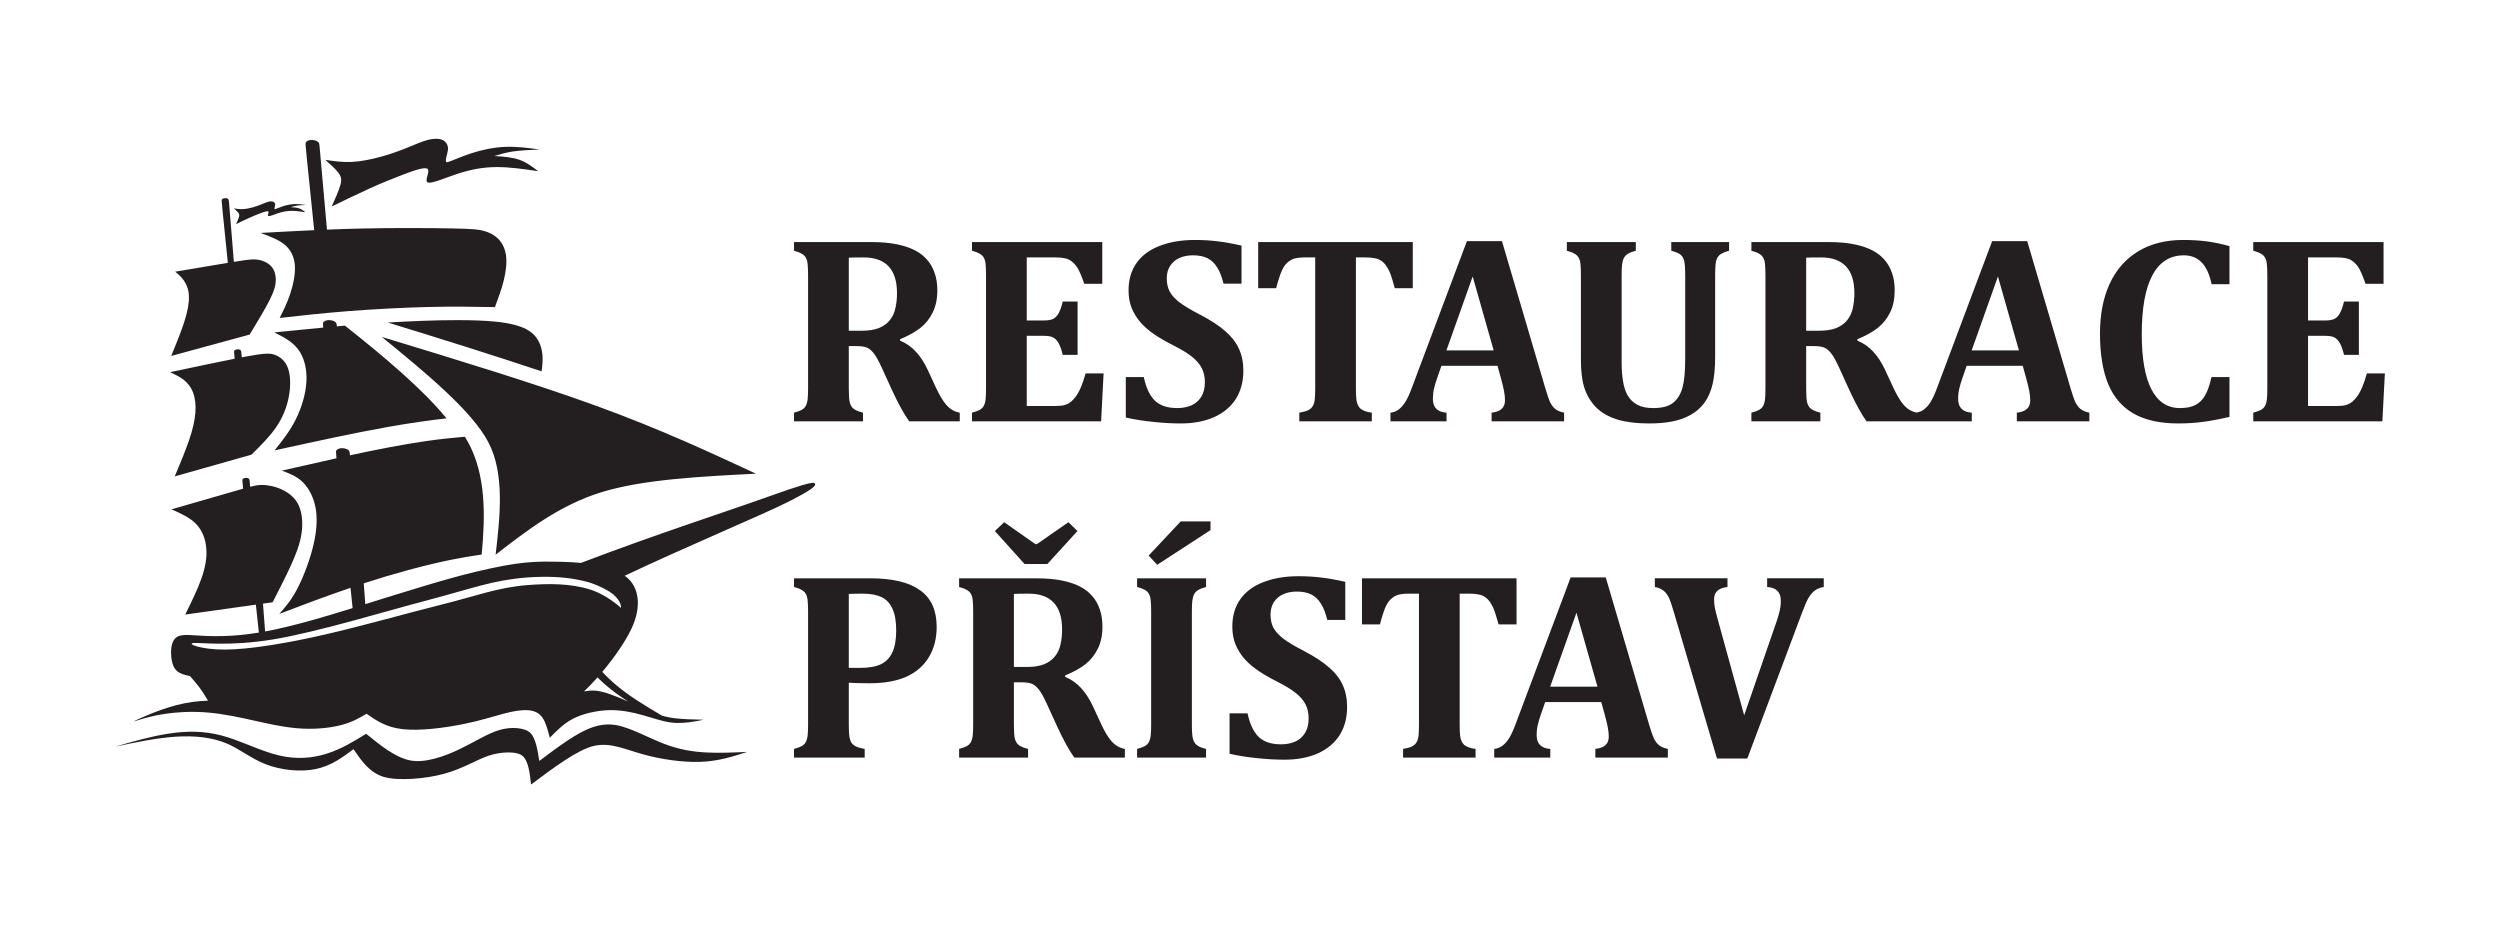
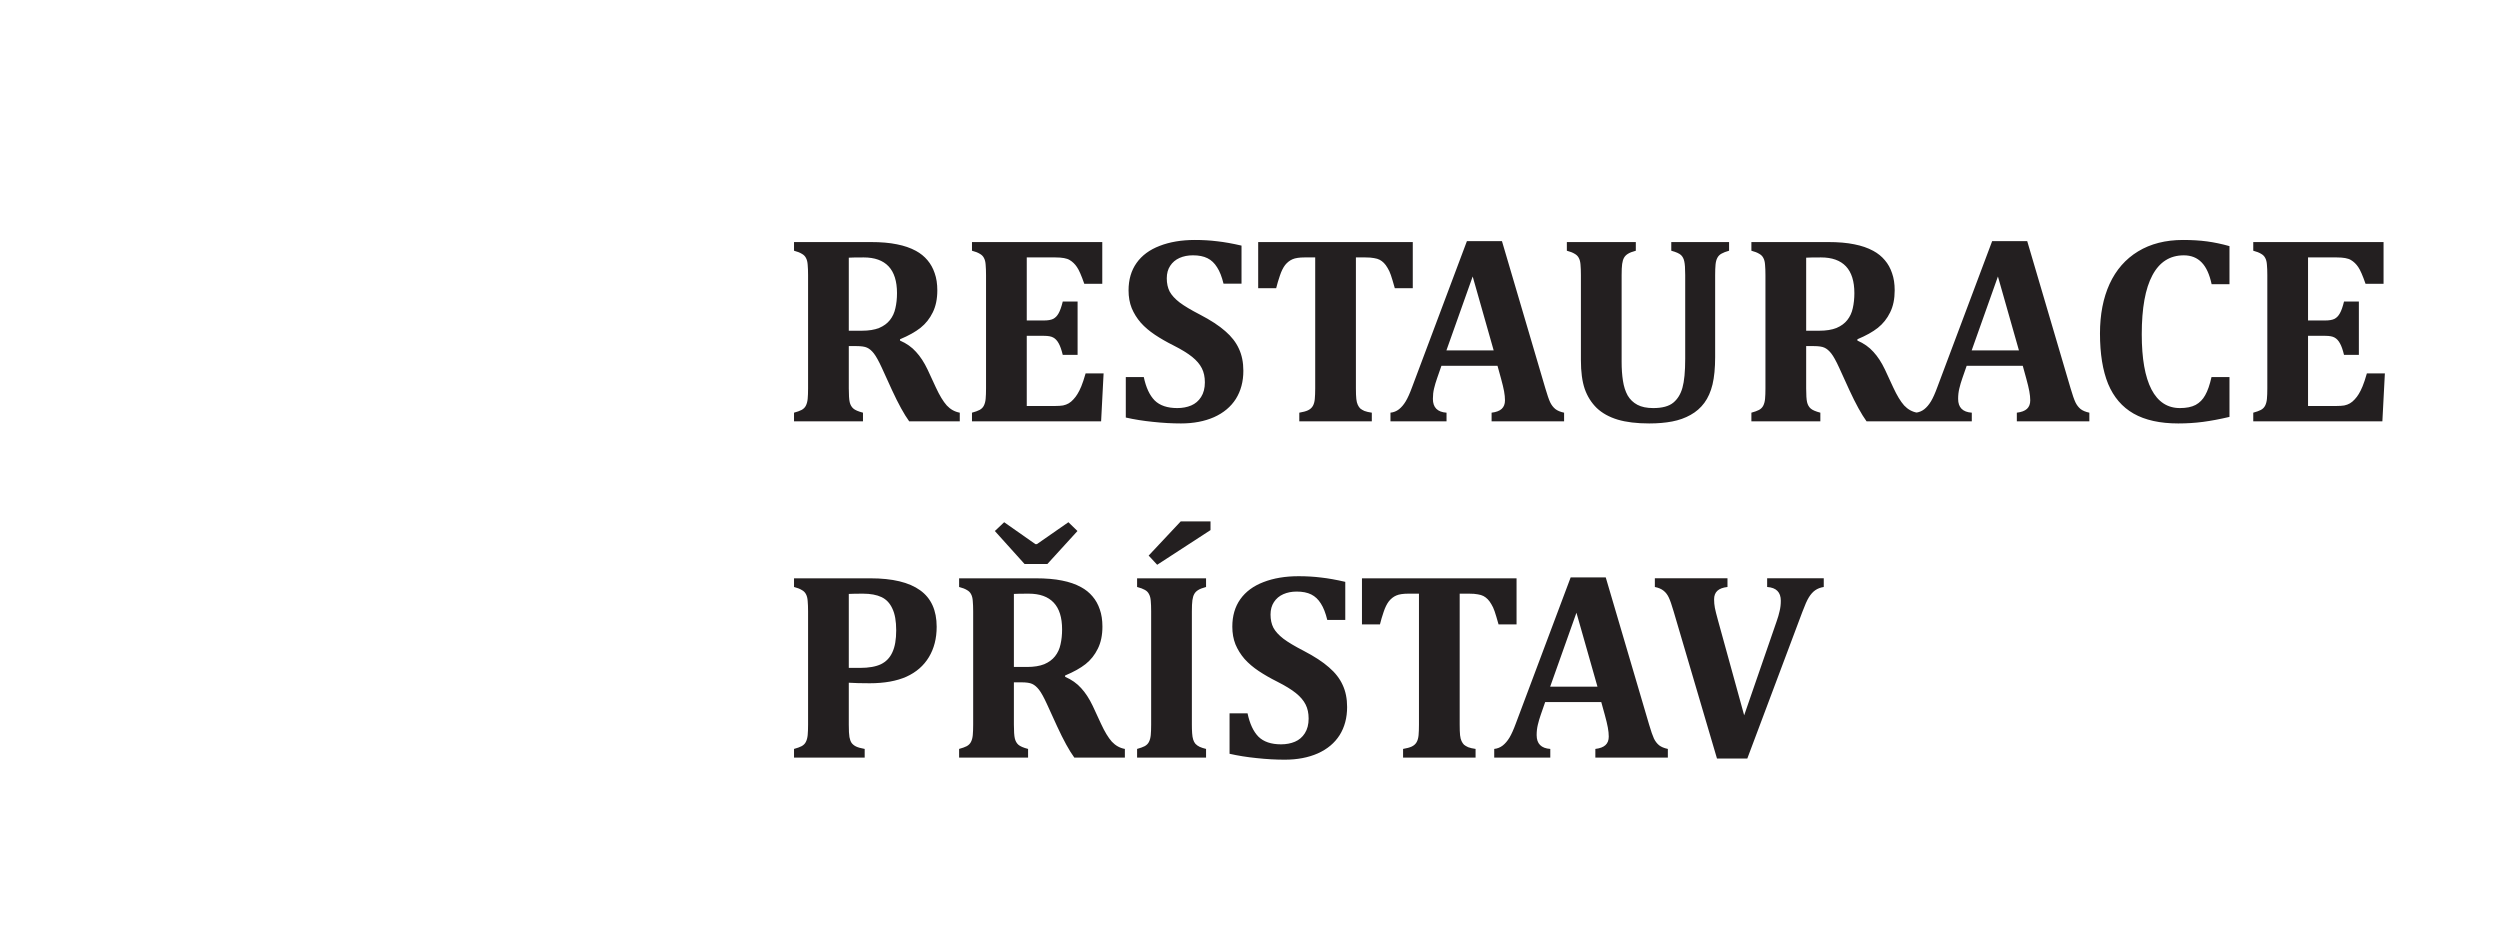
<svg xmlns="http://www.w3.org/2000/svg" xmlns:ns1="http://sodipodi.sourceforge.net/DTD/sodipodi-0.dtd" xmlns:ns2="http://www.inkscape.org/namespaces/inkscape" width="135" height="50" viewBox="0 0 135 50" fill="none" version="1.1" id="svg2" ns1:docname="Logo.svg" ns2:version="1.3.2 (091e20e, 2023-11-25, custom)">
  <defs id="defs2" />
  <ns1:namedview id="namedview2" pagecolor="#ffffff" bordercolor="#000000" borderopacity="0.25" ns2:showpageshadow="2" ns2:pageopacity="0.0" ns2:pagecheckerboard="0" ns2:deskcolor="#d1d1d1" ns2:zoom="10.577778" ns2:cx="67.5" ns2:cy="25.005252" ns2:window-width="1920" ns2:window-height="1009" ns2:window-x="1912" ns2:window-y="-8" ns2:window-maximized="1" ns2:current-layer="svg2" />
-   <path d="M23.571 7.493C23.44 7.49 23.291 7.508 23.129 7.548C22.805 7.629 22.428 7.799 22.007 7.969C21.585 8.14 21.119 8.311 20.6 8.456C20.081 8.6 19.508 8.718 18.997 8.744C18.487 8.769 18.024 8.7 17.569 8.632C17.849 8.883 18.139 9.144 18.285 9.343C18.432 9.542 18.459 9.713 18.376 10.006C18.294 10.299 18.102 10.727 17.911 11.153C18.623 10.805 19.335 10.457 19.983 10.166C20.631 9.874 21.217 9.637 21.802 9.415C22.387 9.194 22.971 8.988 23.1 9.132C23.228 9.276 22.899 9.77 23.101 9.852C23.302 9.934 24.033 9.605 24.728 9.378C25.424 9.152 26.083 9.027 26.796 9.022C27.509 9.015 28.288 9.131 29.061 9.245C28.744 9.002 28.427 8.76 28.032 8.623C27.638 8.486 27.166 8.456 26.694 8.426C27.005 8.33 27.317 8.234 27.726 8.175C28.134 8.117 28.641 8.095 29.147 8.073C28.525 7.989 27.903 7.904 27.274 7.931C26.646 7.957 26.007 8.095 25.448 8.278C24.89 8.46 24.396 8.693 24.174 8.755C23.952 8.816 24.171 8.312 24.191 8.081C24.211 7.851 24.096 7.657 23.909 7.566C23.816 7.521 23.702 7.496 23.571 7.493ZM16.781 7.559C16.755 7.56 16.729 7.564 16.705 7.57C16.61 7.592 16.55 7.643 16.519 7.681C16.488 7.72 16.488 7.745 16.57 8.561C16.65 9.35 16.808 10.886 16.966 12.429C15.987 12.473 15.026 12.526 14.067 12.579C14.549 12.755 15.03 12.931 15.365 13.207C15.701 13.484 15.89 13.862 15.923 14.337C15.955 14.813 15.831 15.385 15.669 15.874C15.506 16.362 15.304 16.766 15.102 17.17C16.261 17.04 17.42 16.91 18.798 16.802C20.175 16.695 21.77 16.61 23.128 16.577C24.486 16.545 25.606 16.564 26.726 16.584C26.908 16.096 27.09 15.607 27.207 15.129C27.324 14.65 27.377 14.181 27.325 13.797C27.273 13.413 27.116 13.114 26.905 12.899C26.693 12.684 26.426 12.553 26.143 12.472C25.859 12.39 25.56 12.358 24.417 12.335C23.275 12.313 21.288 12.299 19.423 12.342C18.822 12.355 18.236 12.377 17.656 12.4C17.52 10.882 17.385 9.363 17.317 8.587C17.247 7.781 17.247 7.746 17.215 7.704C17.182 7.663 17.117 7.615 17.022 7.587C16.974 7.574 16.919 7.563 16.863 7.56C16.836 7.559 16.808 7.557 16.781 7.559ZM12.172 10.7C12.139 10.7 12.106 10.706 12.079 10.712C12.024 10.727 11.995 10.753 11.979 10.779C11.963 10.806 11.963 10.831 12.02 11.404C12.077 11.976 12.19 13.082 12.303 14.194C11.604 14.309 10.569 14.483 9.461 14.67C9.631 14.813 9.799 14.956 9.939 15.161C10.079 15.366 10.188 15.627 10.201 15.996C10.214 16.365 10.132 16.811 9.956 17.365C9.78 17.918 9.513 18.57 9.246 19.221L13.481 18.067C13.904 17.37 14.327 16.672 14.575 16.174C14.822 15.676 14.893 15.377 14.893 15.107C14.893 14.837 14.822 14.595 14.675 14.416C14.529 14.238 14.307 14.12 14.105 14.062C13.904 14.003 13.722 14.003 13.552 14.013C13.393 14.023 13.213 14.046 12.629 14.14C12.541 13.063 12.452 11.987 12.408 11.431C12.363 10.866 12.363 10.831 12.35 10.796C12.338 10.761 12.313 10.726 12.262 10.71C12.237 10.702 12.204 10.7 12.172 10.7ZM14.617 10.872C14.582 10.874 14.543 10.88 14.502 10.89C14.394 10.917 14.267 10.975 14.125 11.032C13.983 11.09 13.827 11.147 13.652 11.196C13.478 11.245 13.285 11.284 13.113 11.292C12.942 11.301 12.786 11.277 12.633 11.255C12.727 11.339 12.825 11.427 12.875 11.494C12.924 11.561 12.932 11.619 12.905 11.717C12.877 11.816 12.813 11.959 12.749 12.102C12.988 11.985 13.227 11.868 13.445 11.771C13.663 11.672 13.86 11.592 14.056 11.518C14.253 11.444 14.45 11.375 14.493 11.423C14.536 11.472 14.425 11.638 14.493 11.665C14.561 11.693 14.806 11.582 15.04 11.506C15.274 11.43 15.495 11.387 15.735 11.386C15.975 11.384 16.237 11.423 16.496 11.461C16.39 11.38 16.284 11.298 16.151 11.252C16.018 11.206 15.859 11.196 15.7 11.186C15.805 11.154 15.91 11.121 16.048 11.101C16.185 11.082 16.355 11.074 16.525 11.067C16.316 11.039 16.107 11.011 15.896 11.02C15.685 11.028 15.47 11.075 15.282 11.136C15.094 11.197 14.928 11.275 14.854 11.296C14.779 11.317 14.852 11.148 14.859 11.07C14.866 10.993 14.827 10.928 14.764 10.897C14.725 10.878 14.676 10.869 14.617 10.872ZM17.801 17.287C17.746 17.283 17.69 17.287 17.643 17.298C17.548 17.32 17.488 17.371 17.457 17.41C17.438 17.433 17.438 17.511 17.452 17.69C16.551 17.774 15.671 17.861 14.809 17.95C15.291 18.191 15.773 18.433 16.095 18.859C16.417 19.285 16.581 19.897 16.548 20.581C16.515 21.264 16.287 22.021 15.968 22.655C15.649 23.29 15.239 23.805 14.829 24.32C16.971 23.851 19.114 23.381 20.966 23.052C22.135 22.845 23.188 22.694 24.113 22.592C22.817 21.006 20.743 19.262 18.625 17.584C18.476 17.595 18.338 17.61 18.192 17.623C18.178 17.492 18.169 17.453 18.152 17.431C18.12 17.39 18.055 17.342 17.96 17.314C17.912 17.301 17.856 17.29 17.801 17.287ZM24.735 17.287C23.547 17.285 22.2 17.341 20.941 17.416C23.838 18.305 26.661 19.189 29.244 20.052C29.347 19.402 29.325 18.866 29.073 18.406C28.81 17.924 28.295 17.527 26.784 17.371C26.218 17.312 25.511 17.288 24.735 17.287ZM20.616 18.193C22.902 20.061 25.481 22.169 26.373 23.884C27.266 25.599 27 27.901 26.764 29.953C28.451 28.647 30.216 27.282 32.456 26.586C34.697 25.89 37.822 25.731 40.82 25.579C38.255 24.386 35.684 23.19 32.325 21.962C28.966 20.734 24.785 19.462 20.616 18.193ZM12.842 18.864C12.809 18.864 12.776 18.869 12.749 18.875C12.694 18.89 12.664 18.916 12.648 18.942C12.635 18.965 12.635 19.008 12.671 19.371C11.723 19.559 10.46 19.827 9.183 20.098C9.437 20.215 9.691 20.333 9.909 20.502C10.127 20.672 10.309 20.893 10.423 21.19C10.537 21.486 10.583 21.857 10.55 22.283C10.518 22.71 10.408 23.191 10.209 23.774C10.01 24.357 9.724 25.041 9.437 25.725L13.578 24.553C14.067 24.071 14.555 23.589 14.91 23.071C15.265 22.554 15.486 22 15.594 21.433C15.701 20.867 15.694 20.287 15.554 19.89C15.414 19.493 15.141 19.278 14.868 19.171C14.731 19.117 14.594 19.09 14.373 19.098C14.152 19.107 13.847 19.15 13.373 19.236C13.282 19.253 13.158 19.278 13.055 19.297C13.038 19.081 13.029 18.983 13.02 18.959C13.008 18.924 12.983 18.89 12.932 18.875C12.907 18.866 12.874 18.864 12.842 18.864ZM25.104 23.584C24.447 23.637 23.738 23.713 22.977 23.823C21.721 24.005 20.337 24.277 18.9 24.586C18.884 24.432 18.873 24.37 18.855 24.346C18.823 24.305 18.759 24.258 18.663 24.229C18.567 24.201 18.441 24.192 18.346 24.214C18.251 24.236 18.19 24.287 18.159 24.326C18.138 24.352 18.144 24.473 18.169 24.747C17.197 24.962 16.211 25.186 15.219 25.414C15.623 25.564 16.027 25.714 16.362 26.049C16.697 26.384 16.964 26.905 17.059 27.527C17.153 28.149 17.075 28.871 16.87 29.652C16.665 30.434 16.333 31.274 16.014 31.867C15.695 32.459 15.388 32.805 15.082 33.15C16.342 32.67 17.607 32.191 18.928 31.742C18.961 32.058 19.001 32.45 19.041 32.837C18.284 33.071 17.585 33.284 17.012 33.446C15.942 33.748 15.081 33.958 14.316 34.101C14.276 33.583 14.234 33.033 14.213 32.752C14.207 32.669 14.205 32.65 14.201 32.596L14.721 32.523C15.066 31.852 15.411 31.182 15.693 30.566C15.974 29.951 16.193 29.392 16.279 28.828C16.366 28.265 16.32 27.698 16.128 27.285C15.936 26.872 15.597 26.611 15.229 26.438C14.861 26.266 14.464 26.181 14.112 26.188C13.926 26.191 13.747 26.223 13.507 26.284C13.487 26.03 13.479 25.925 13.47 25.899C13.457 25.864 13.432 25.831 13.381 25.815C13.355 25.806 13.324 25.803 13.291 25.803C13.259 25.804 13.226 25.809 13.198 25.816C13.144 25.831 13.113 25.857 13.098 25.883C13.084 25.906 13.09 25.995 13.128 26.388C12.99 26.428 12.837 26.472 12.653 26.526C11.852 26.761 10.557 27.132 9.261 27.503C9.756 27.724 10.251 27.946 10.586 28.291C10.922 28.636 11.097 29.105 11.139 29.603C11.182 30.101 11.091 30.628 10.879 31.23C10.668 31.833 10.335 32.51 10.003 33.187L13.818 32.651C13.821 32.684 13.821 32.684 13.825 32.725C13.856 33.022 13.919 33.603 13.979 34.159C13.3 34.271 12.687 34.331 12.063 34.347C10.66 34.385 10.043 34.197 9.647 34.351C9.251 34.505 9.213 35.043 9.247 35.439C9.281 35.836 9.387 36.091 9.567 36.245C9.748 36.398 10.002 36.45 10.129 36.476C10.256 36.501 10.255 36.502 10.363 36.625C10.471 36.749 10.72 37.033 10.922 37.338C11.032 37.503 11.133 37.678 11.233 37.835C10.665 37.853 10.099 37.928 9.517 38.08C8.546 38.334 7.53 38.797 7.287 38.919C7.044 39.04 7.555 38.828 8.26 38.669C8.965 38.511 9.826 38.422 10.654 38.444C11.482 38.467 12.277 38.599 13.177 38.792C14.077 38.986 15.081 39.24 16.009 39.323C16.936 39.406 17.786 39.316 18.404 39.158C19.022 39 19.408 38.771 19.793 38.543C20.322 38.911 20.851 39.28 21.771 39.378C22.691 39.476 24.001 39.304 24.988 39.107C25.976 38.909 26.642 38.686 27.186 38.541C27.731 38.396 28.156 38.329 28.499 38.351C28.842 38.374 29.105 38.486 29.29 38.749C29.475 39.012 29.582 39.426 29.689 39.84C30.071 39.449 30.453 39.058 30.983 38.791C31.513 38.523 32.28 38.361 32.907 38.348C33.534 38.335 34.131 38.457 34.679 38.61C35.227 38.762 35.737 38.948 36.209 39.012C36.681 39.076 37.141 39.017 37.43 38.971C37.72 38.927 37.852 38.896 37.985 38.865C37.437 38.853 36.889 38.84 36.418 38.783C36.194 38.755 35.986 38.716 35.752 38.648C34.817 38.099 33.89 37.543 33.121 36.864C32.911 36.678 32.713 36.483 32.524 36.281C33.149 35.535 33.766 34.663 34.108 33.931C34.661 32.752 34.503 31.709 33.844 31.174C33.809 31.146 33.771 31.119 33.733 31.092C37.132 29.482 41.173 27.801 42.56 27.101C43.96 26.394 44.058 26.216 44.014 26.122C44.003 26.099 43.984 26.079 43.925 26.075C43.75 26.063 43.219 26.197 41.477 26.823C39.364 27.582 35.425 28.849 31.371 30.398C31.079 30.37 30.773 30.349 30.444 30.341C28.861 30.302 28.099 30.305 25.691 30.875C24.083 31.256 21.765 31.988 19.727 32.623C19.696 32.223 19.663 31.781 19.642 31.5C21.226 30.986 22.916 30.522 24.34 30.232C24.936 30.111 25.486 30.019 26.011 29.945C26.213 27.818 26.244 25.631 25.263 23.854C25.214 23.765 25.16 23.675 25.104 23.584ZM29.278 31.148C30.102 31.136 30.931 31.211 31.721 31.424C32.232 31.563 32.907 31.902 33.148 32.123C33.389 32.344 33.549 32.603 33.535 32.827C33.116 32.45 32.491 32.03 31.877 31.837C30.797 31.497 29.618 31.508 28.489 31.594C26.89 31.716 25.663 32.198 23.797 32.661C21.932 33.125 19.651 33.781 17.549 34.265C15.446 34.748 13.435 35.074 12.142 35.077C10.848 35.081 10.068 34.762 10.443 34.724C10.818 34.686 12.357 34.922 14.742 34.529C17.126 34.135 20.646 33.056 23.106 32.407C25.566 31.759 26.633 31.323 28.458 31.185C28.73 31.164 29.004 31.152 29.278 31.148ZM32.266 36.578C32.399 36.712 32.536 36.842 32.68 36.968C33.06 37.301 33.484 37.604 33.928 37.889C33.297 37.604 32.6 37.318 32.107 37.292C31.916 37.282 31.736 37.302 31.539 37.335C31.766 37.122 32.013 36.864 32.266 36.578ZM32.986 39.123C32.353 39.091 31.785 39.312 31.201 39.645C30.533 40.026 29.828 40.559 29.123 41.092C29.03 40.507 28.927 39.862 28.642 39.578C28.357 39.294 27.609 39.227 26.96 39.423C26.311 39.619 25.629 40.065 24.814 40.457C24 40.848 22.929 41.227 22.127 41.058C21.326 40.888 20.55 40.256 19.773 39.624C19.113 40.031 18.453 40.436 17.68 40.686C16.908 40.935 16.034 41.027 15.048 40.79C14.062 40.553 13.004 39.996 11.995 39.725C10.987 39.453 10.038 39.471 9.085 39.619C8.132 39.766 7.175 40.042 6.217 40.319C7.336 40.084 8.455 39.849 9.479 39.782C10.504 39.715 11.434 39.817 12.193 40.127C12.953 40.438 13.543 40.959 14.36 41.274C15.178 41.589 16.223 41.7 17.049 41.529C17.876 41.358 18.483 40.907 19.09 40.455C19.504 41.063 19.948 41.716 20.715 41.95C21.482 42.184 22.994 42.059 23.999 41.78C25.003 41.502 25.695 41.045 26.371 40.814C27.047 40.582 27.954 40.548 28.247 40.844C28.54 41.14 28.609 41.752 28.678 42.364C29.856 41.481 31.207 40.467 32.087 40.275C32.968 40.083 33.723 40.452 34.694 40.725C35.665 40.999 36.85 41.176 37.829 41.14C38.808 41.103 39.579 40.853 40.35 40.602C39.609 40.636 38.867 40.671 38.138 40.633C37.408 40.595 36.69 40.484 35.861 40.166C35.032 39.849 34.007 39.276 33.261 39.154C33.168 39.139 33.077 39.128 32.986 39.123Z" fill="#E7D8C3" id="path1" style="fill:#231f20;fill-opacity:1" />
  <path d="M45.835 39.137C45.835 39.449 45.846 39.671 45.87 39.803C45.894 39.931 45.932 40.035 45.984 40.115C46.04 40.191 46.118 40.255 46.218 40.307C46.322 40.359 46.48 40.404 46.693 40.442V40.91H42.877V40.442C43.052 40.394 43.189 40.345 43.288 40.293C43.392 40.236 43.468 40.161 43.515 40.066C43.567 39.967 43.6 39.844 43.615 39.697C43.629 39.546 43.636 39.357 43.636 39.13V33.016C43.636 32.794 43.629 32.607 43.615 32.456C43.605 32.304 43.574 32.181 43.522 32.087C43.475 31.992 43.4 31.916 43.295 31.86C43.196 31.798 43.057 31.744 42.877 31.697V31.229H46.998C48.194 31.229 49.09 31.444 49.686 31.874C50.282 32.3 50.58 32.957 50.58 33.846C50.58 34.475 50.44 35.021 50.161 35.484C49.882 35.947 49.478 36.3 48.948 36.541C48.419 36.777 47.757 36.896 46.962 36.896C46.504 36.896 46.128 36.886 45.835 36.867L45.835 39.137ZM45.835 36.066H46.445C46.917 36.066 47.293 35.999 47.572 35.867C47.851 35.73 48.057 35.515 48.189 35.221C48.327 34.928 48.395 34.533 48.395 34.037C48.395 33.545 48.327 33.155 48.189 32.867C48.057 32.574 47.861 32.366 47.601 32.243C47.341 32.12 47.007 32.058 46.601 32.058C46.27 32.058 46.014 32.063 45.835 32.072V36.066ZM55.516 40.91H51.792V40.442C51.967 40.394 52.105 40.345 52.204 40.293C52.308 40.236 52.383 40.16 52.431 40.066C52.483 39.967 52.516 39.844 52.53 39.697C52.544 39.546 52.551 39.357 52.551 39.13V33.016C52.551 32.794 52.544 32.607 52.53 32.456C52.521 32.304 52.49 32.181 52.438 32.087C52.391 31.992 52.315 31.916 52.211 31.86C52.112 31.798 51.972 31.744 51.792 31.697V31.229H55.927C56.485 31.229 56.958 31.269 57.346 31.349C57.738 31.425 58.081 31.543 58.374 31.704C58.62 31.836 58.828 32.004 58.998 32.207C59.169 32.406 59.299 32.64 59.389 32.909C59.483 33.174 59.531 33.484 59.531 33.839C59.531 34.302 59.448 34.699 59.282 35.03C59.121 35.361 58.902 35.638 58.623 35.86C58.348 36.077 57.98 36.283 57.516 36.477V36.548C57.866 36.699 58.154 36.903 58.382 37.158C58.613 37.408 58.821 37.728 59.006 38.115L59.453 39.08C59.651 39.51 59.847 39.834 60.041 40.052C60.24 40.264 60.474 40.394 60.743 40.442V40.91H58.013C57.738 40.532 57.429 39.969 57.084 39.222L56.53 38.009C56.365 37.65 56.223 37.394 56.105 37.243C55.986 37.092 55.864 36.988 55.736 36.931C55.613 36.874 55.422 36.846 55.161 36.846H54.75V39.13C54.75 39.484 54.767 39.733 54.8 39.874C54.833 40.016 54.897 40.13 54.991 40.215C55.086 40.3 55.261 40.376 55.516 40.442L55.516 40.91ZM54.75 32.072V36.016H55.452C55.831 36.016 56.143 35.966 56.389 35.867C56.634 35.763 56.828 35.621 56.97 35.441C57.117 35.257 57.216 35.042 57.268 34.796C57.325 34.55 57.353 34.281 57.353 33.987C57.353 33.344 57.202 32.862 56.899 32.541C56.596 32.219 56.147 32.058 55.551 32.058C55.145 32.058 54.878 32.063 54.75 32.072ZM55.325 30.455L53.722 28.675L54.225 28.2L55.913 29.384H55.991L57.694 28.2L58.183 28.675L56.559 30.455H55.325ZM64.361 39.13C64.361 39.295 64.365 39.449 64.375 39.591C64.384 39.733 64.403 39.848 64.432 39.938C64.46 40.028 64.5 40.104 64.552 40.165C64.609 40.227 64.684 40.281 64.779 40.328C64.874 40.371 64.99 40.409 65.127 40.442V40.91H61.403V40.442C61.578 40.394 61.715 40.345 61.814 40.293C61.918 40.236 61.994 40.16 62.041 40.066C62.093 39.967 62.126 39.844 62.141 39.697C62.155 39.546 62.162 39.357 62.162 39.13V33.009C62.162 32.782 62.155 32.595 62.141 32.448C62.131 32.302 62.1 32.181 62.048 32.087C62.001 31.988 61.925 31.909 61.821 31.853C61.722 31.796 61.583 31.744 61.403 31.697V31.229H65.127V31.697C64.933 31.749 64.788 31.805 64.694 31.867C64.604 31.923 64.535 31.994 64.488 32.08C64.441 32.165 64.408 32.276 64.389 32.413C64.37 32.55 64.361 32.751 64.361 33.016V39.13ZM65.368 28.157V28.625L62.488 30.498L62.027 30.001L63.758 28.157H65.368ZM67.368 38.52C67.486 39.082 67.682 39.503 67.957 39.782C68.236 40.056 68.642 40.194 69.177 40.194C69.456 40.194 69.706 40.146 69.928 40.052C70.15 39.957 70.328 39.806 70.46 39.598C70.597 39.385 70.666 39.12 70.666 38.803C70.666 38.51 70.612 38.257 70.503 38.044C70.394 37.827 70.219 37.621 69.978 37.427C69.737 37.233 69.401 37.028 68.971 36.81C68.602 36.626 68.269 36.434 67.971 36.236C67.673 36.037 67.418 35.82 67.205 35.583C66.997 35.342 66.834 35.08 66.715 34.796C66.602 34.512 66.545 34.193 66.545 33.839C66.545 33.257 66.689 32.763 66.978 32.356C67.266 31.95 67.682 31.642 68.226 31.434C68.775 31.221 69.408 31.115 70.127 31.115C70.548 31.115 70.95 31.139 71.333 31.186C71.716 31.228 72.153 31.306 72.645 31.42V33.477H71.673C71.583 33.103 71.467 32.808 71.326 32.59C71.188 32.368 71.016 32.205 70.808 32.101C70.6 31.997 70.337 31.945 70.02 31.945C69.751 31.945 69.51 31.992 69.297 32.087C69.084 32.181 68.916 32.323 68.793 32.512C68.671 32.696 68.609 32.921 68.609 33.186C68.609 33.46 68.661 33.699 68.765 33.902C68.874 34.101 69.054 34.297 69.304 34.491C69.555 34.68 69.919 34.898 70.396 35.143C70.978 35.446 71.434 35.744 71.765 36.037C72.101 36.325 72.347 36.642 72.503 36.987C72.664 37.328 72.744 37.725 72.744 38.179C72.744 38.761 72.609 39.267 72.34 39.697C72.07 40.122 71.678 40.451 71.162 40.683C70.647 40.91 70.051 41.023 69.375 41.023C68.893 41.023 68.389 40.995 67.864 40.938C67.344 40.886 66.855 40.808 66.396 40.704V38.52L67.368 38.52ZM75.766 40.91V40.442C75.964 40.409 76.12 40.366 76.234 40.314C76.352 40.257 76.439 40.179 76.496 40.08C76.553 39.981 76.588 39.855 76.603 39.704C76.617 39.548 76.624 39.357 76.624 39.13V32.058H76.049C75.766 32.058 75.548 32.091 75.397 32.158C75.245 32.224 75.113 32.328 74.999 32.47C74.891 32.611 74.796 32.803 74.716 33.044C74.635 33.281 74.569 33.505 74.517 33.718H73.546V31.229H81.894V33.718H80.922C80.832 33.397 80.761 33.16 80.709 33.009C80.657 32.857 80.598 32.73 80.532 32.626C80.47 32.517 80.404 32.427 80.333 32.356C80.262 32.285 80.187 32.228 80.106 32.186C80.026 32.144 79.924 32.113 79.801 32.094C79.683 32.07 79.527 32.058 79.333 32.058H78.823V39.13C78.823 39.38 78.83 39.572 78.844 39.704C78.858 39.832 78.884 39.936 78.922 40.016C78.96 40.097 79.004 40.163 79.056 40.215C79.113 40.262 79.189 40.307 79.284 40.35C79.383 40.388 79.515 40.418 79.681 40.442V40.91L75.766 40.91ZM86.468 37.91H83.44L83.206 38.583C83.139 38.773 83.085 38.957 83.043 39.137C83 39.312 82.979 39.498 82.979 39.697C82.979 40.16 83.225 40.409 83.716 40.442V40.91H80.688V40.442C80.863 40.423 81.016 40.361 81.149 40.257C81.281 40.153 81.402 40.011 81.511 39.832C81.619 39.652 81.735 39.394 81.858 39.059L84.816 31.179H86.71L89.05 39.123C89.154 39.477 89.242 39.73 89.312 39.881C89.383 40.028 89.476 40.149 89.589 40.243C89.703 40.333 89.861 40.399 90.064 40.442V40.91H86.149V40.442C86.395 40.413 86.577 40.345 86.695 40.236C86.814 40.127 86.873 39.974 86.873 39.775C86.873 39.628 86.856 39.465 86.823 39.286C86.79 39.106 86.736 38.879 86.66 38.605L86.468 37.91ZM83.709 37.08H86.263L85.128 33.087L83.709 37.08ZM95.937 33.555C96.008 33.356 96.062 33.169 96.1 32.994C96.143 32.819 96.164 32.635 96.164 32.441C96.164 32.209 96.103 32.032 95.98 31.909C95.861 31.786 95.677 31.715 95.426 31.697V31.228H98.483V31.697C98.304 31.725 98.15 31.784 98.022 31.874C97.899 31.959 97.786 32.084 97.682 32.25C97.582 32.41 97.464 32.675 97.327 33.044L94.355 40.959H92.717L90.376 33.016C90.272 32.661 90.185 32.41 90.114 32.264C90.043 32.113 89.951 31.992 89.837 31.902C89.724 31.808 89.566 31.739 89.362 31.697V31.228H93.284V31.697C93.038 31.725 92.856 31.793 92.738 31.902C92.62 32.011 92.561 32.165 92.561 32.363C92.561 32.519 92.575 32.673 92.603 32.824C92.632 32.971 92.691 33.207 92.781 33.533L94.185 38.626L95.937 33.555ZM46.601 22.753H42.877V22.285C43.052 22.237 43.189 22.188 43.288 22.136C43.392 22.079 43.468 22.003 43.515 21.909C43.567 21.809 43.6 21.686 43.615 21.54C43.629 21.389 43.636 21.2 43.636 20.973V14.859C43.636 14.636 43.629 14.45 43.615 14.298C43.605 14.147 43.574 14.024 43.522 13.93C43.475 13.835 43.4 13.759 43.295 13.703C43.196 13.641 43.057 13.587 42.877 13.539V13.071H47.012C47.57 13.071 48.043 13.111 48.431 13.192C48.823 13.268 49.166 13.386 49.459 13.546C49.705 13.679 49.913 13.847 50.083 14.05C50.253 14.249 50.383 14.483 50.473 14.752C50.568 15.017 50.615 15.327 50.615 15.681C50.615 16.145 50.532 16.542 50.367 16.873C50.206 17.204 49.986 17.48 49.707 17.703C49.433 17.92 49.064 18.126 48.601 18.32V18.391C48.951 18.542 49.239 18.745 49.466 19.001C49.698 19.251 49.906 19.57 50.09 19.958L50.537 20.923C50.736 21.353 50.932 21.677 51.126 21.895C51.324 22.107 51.558 22.237 51.828 22.285V22.753H49.097C48.823 22.374 48.513 21.812 48.168 21.065L47.615 19.852C47.449 19.492 47.307 19.237 47.189 19.086C47.071 18.934 46.948 18.831 46.821 18.774C46.697 18.717 46.506 18.689 46.246 18.689H45.835V20.973C45.835 21.327 45.851 21.575 45.884 21.717C45.917 21.859 45.981 21.973 46.076 22.058C46.17 22.143 46.345 22.218 46.601 22.285L46.601 22.753ZM45.835 13.915V17.859H46.537C46.915 17.859 47.227 17.809 47.473 17.71C47.719 17.606 47.913 17.464 48.055 17.284C48.201 17.1 48.3 16.885 48.352 16.639C48.409 16.393 48.438 16.123 48.438 15.83C48.438 15.187 48.286 14.705 47.984 14.383C47.681 14.062 47.232 13.901 46.636 13.901C46.229 13.901 45.962 13.906 45.835 13.915ZM59.523 13.071V15.327H58.552C58.396 14.877 58.263 14.575 58.154 14.419C58.046 14.258 57.916 14.133 57.764 14.043C57.613 13.948 57.355 13.901 56.991 13.901H55.445V17.305H56.381C56.589 17.305 56.753 17.277 56.871 17.22C56.989 17.159 57.086 17.06 57.162 16.923C57.242 16.785 57.318 16.573 57.389 16.284H58.19V19.164H57.389C57.322 18.89 57.249 18.681 57.169 18.54C57.088 18.393 56.991 18.289 56.878 18.228C56.769 18.166 56.604 18.135 56.381 18.135H55.445V21.923H56.984C57.15 21.923 57.289 21.913 57.403 21.895C57.516 21.871 57.618 21.833 57.708 21.781C57.797 21.729 57.883 21.658 57.963 21.568C58.048 21.478 58.121 21.381 58.183 21.277C58.249 21.173 58.318 21.036 58.389 20.866C58.459 20.696 58.538 20.462 58.623 20.164H59.594L59.46 22.753H52.487V22.285C52.663 22.237 52.8 22.188 52.899 22.136C53.003 22.079 53.079 22.003 53.126 21.909C53.178 21.809 53.211 21.686 53.225 21.54C53.239 21.389 53.246 21.199 53.246 20.973V14.859C53.246 14.636 53.239 14.45 53.225 14.298C53.216 14.147 53.185 14.024 53.133 13.93C53.086 13.835 53.01 13.759 52.906 13.703C52.807 13.641 52.667 13.587 52.487 13.539V13.071L59.523 13.071ZM61.765 20.363C61.883 20.925 62.079 21.346 62.353 21.625C62.632 21.899 63.039 22.036 63.573 22.036C63.852 22.036 64.103 21.989 64.325 21.895C64.547 21.8 64.725 21.649 64.857 21.441C64.994 21.228 65.063 20.963 65.063 20.646C65.063 20.353 65.008 20.1 64.9 19.887C64.791 19.67 64.616 19.464 64.375 19.27C64.134 19.076 63.798 18.871 63.368 18.653C62.999 18.469 62.666 18.277 62.368 18.079C62.07 17.88 61.814 17.663 61.602 17.426C61.394 17.185 61.23 16.922 61.112 16.639C60.999 16.355 60.942 16.036 60.942 15.681C60.942 15.1 61.086 14.606 61.375 14.199C61.663 13.792 62.079 13.485 62.623 13.277C63.171 13.064 63.805 12.958 64.524 12.958C64.945 12.958 65.347 12.981 65.73 13.029C66.112 13.071 66.55 13.149 67.042 13.263V15.319H66.07C65.98 14.946 65.864 14.65 65.722 14.433C65.585 14.211 65.413 14.047 65.205 13.944C64.997 13.839 64.734 13.787 64.417 13.787C64.148 13.787 63.907 13.835 63.694 13.929C63.481 14.024 63.313 14.166 63.19 14.355C63.067 14.539 63.006 14.764 63.006 15.029C63.006 15.303 63.058 15.542 63.162 15.745C63.271 15.944 63.45 16.14 63.701 16.334C63.952 16.523 64.316 16.74 64.793 16.986C65.375 17.289 65.831 17.587 66.162 17.88C66.498 18.168 66.744 18.485 66.9 18.83C67.061 19.171 67.141 19.568 67.141 20.022C67.141 20.604 67.006 21.109 66.737 21.54C66.467 21.965 66.075 22.294 65.559 22.526C65.044 22.753 64.448 22.866 63.772 22.866C63.29 22.866 62.786 22.838 62.261 22.781C61.741 22.729 61.252 22.651 60.793 22.547V20.362L61.765 20.363ZM70.162 22.753V22.285C70.361 22.252 70.517 22.209 70.63 22.157C70.749 22.1 70.836 22.022 70.893 21.923C70.95 21.824 70.985 21.698 70.999 21.547C71.013 21.391 71.021 21.2 71.021 20.973V13.901H70.446C70.162 13.901 69.945 13.934 69.794 14C69.642 14.067 69.51 14.171 69.396 14.312C69.288 14.454 69.193 14.646 69.113 14.887C69.032 15.123 68.966 15.348 68.914 15.561H67.942V13.071H76.29V15.561H75.319C75.229 15.239 75.158 15.003 75.106 14.852C75.054 14.7 74.995 14.573 74.929 14.469C74.867 14.36 74.801 14.27 74.73 14.199C74.659 14.128 74.583 14.071 74.503 14.029C74.423 13.986 74.321 13.956 74.198 13.937C74.08 13.913 73.924 13.901 73.73 13.901H73.219V20.973C73.219 21.223 73.226 21.415 73.241 21.547C73.255 21.675 73.281 21.779 73.319 21.859C73.356 21.939 73.401 22.006 73.453 22.058C73.51 22.105 73.586 22.15 73.68 22.192C73.78 22.23 73.912 22.261 74.078 22.285V22.753H70.162ZM80.865 19.753H77.837L77.603 20.426C77.536 20.615 77.482 20.8 77.439 20.98C77.397 21.154 77.376 21.341 77.376 21.54C77.376 22.003 77.621 22.252 78.113 22.285V22.753H75.085V22.285C75.26 22.266 75.413 22.204 75.546 22.1C75.678 21.996 75.799 21.854 75.907 21.675C76.016 21.495 76.132 21.237 76.255 20.901L79.213 13.022H81.106L83.447 20.965C83.551 21.32 83.638 21.573 83.709 21.724C83.78 21.871 83.872 21.991 83.986 22.086C84.099 22.176 84.258 22.242 84.461 22.285V22.753H80.546V22.285C80.792 22.256 80.974 22.188 81.092 22.079C81.21 21.97 81.269 21.817 81.269 21.618C81.269 21.471 81.253 21.308 81.22 21.128C81.187 20.949 81.132 20.722 81.057 20.448L80.865 19.753ZM78.106 18.923H80.659L79.525 14.93L78.106 18.923ZM91.001 14.851C91.001 14.497 90.984 14.251 90.951 14.114C90.922 13.972 90.863 13.858 90.774 13.773C90.684 13.688 90.509 13.61 90.249 13.539V13.071H93.37V13.539C93.199 13.587 93.064 13.639 92.965 13.695C92.866 13.748 92.79 13.823 92.738 13.922C92.686 14.017 92.653 14.14 92.639 14.291C92.625 14.438 92.618 14.624 92.618 14.851V19.284C92.618 19.871 92.57 20.363 92.476 20.76C92.381 21.152 92.235 21.483 92.036 21.753C91.838 22.022 91.589 22.24 91.291 22.405C90.998 22.571 90.667 22.689 90.298 22.76C89.93 22.831 89.516 22.866 89.057 22.866C88.386 22.866 87.818 22.798 87.355 22.66C86.891 22.519 86.513 22.308 86.22 22.029C85.932 21.745 85.716 21.403 85.575 21.001C85.438 20.599 85.369 20.081 85.369 19.448V14.858C85.369 14.636 85.362 14.45 85.348 14.298C85.338 14.147 85.308 14.024 85.255 13.929C85.208 13.835 85.132 13.759 85.028 13.703C84.929 13.641 84.79 13.587 84.61 13.539V13.071H88.334V13.539C88.14 13.591 87.996 13.648 87.901 13.71C87.811 13.766 87.743 13.837 87.695 13.922C87.648 14.008 87.615 14.119 87.596 14.256C87.577 14.393 87.568 14.594 87.568 14.859V19.54C87.568 19.913 87.591 20.254 87.639 20.561C87.686 20.869 87.771 21.133 87.894 21.356C88.022 21.573 88.197 21.741 88.419 21.859C88.641 21.977 88.927 22.036 89.277 22.036C89.759 22.036 90.119 21.939 90.355 21.746C90.591 21.552 90.757 21.282 90.852 20.937C90.951 20.587 91.001 20.067 91.001 19.377L91.001 14.851ZM98.299 22.753H94.575V22.285C94.75 22.237 94.887 22.188 94.987 22.136C95.091 22.079 95.166 22.003 95.214 21.909C95.266 21.809 95.299 21.686 95.313 21.54C95.327 21.389 95.334 21.2 95.334 20.973V14.859C95.334 14.636 95.327 14.45 95.313 14.298C95.303 14.147 95.273 14.024 95.221 13.93C95.173 13.835 95.098 13.759 94.994 13.703C94.894 13.641 94.755 13.587 94.575 13.539V13.071H98.71C99.268 13.071 99.741 13.111 100.129 13.192C100.521 13.268 100.864 13.386 101.157 13.546C101.403 13.679 101.611 13.847 101.781 14.05C101.952 14.249 102.082 14.483 102.171 14.752C102.266 15.017 102.313 15.327 102.313 15.681C102.313 16.145 102.231 16.542 102.065 16.873C101.904 17.204 101.684 17.48 101.405 17.703C101.131 17.92 100.762 18.126 100.299 18.32V18.391C100.649 18.542 100.937 18.745 101.164 19.001C101.396 19.251 101.604 19.57 101.788 19.958L102.235 20.923C102.434 21.353 102.63 21.677 102.824 21.895C103.023 22.107 103.257 22.237 103.526 22.285V22.753H100.795C100.521 22.374 100.211 21.812 99.866 21.065L99.313 19.852C99.148 19.492 99.006 19.237 98.888 19.086C98.769 18.934 98.646 18.831 98.519 18.774C98.396 18.717 98.204 18.689 97.944 18.689H97.533V20.973C97.533 21.327 97.549 21.575 97.582 21.717C97.616 21.859 97.679 21.973 97.774 22.058C97.869 22.143 98.043 22.218 98.299 22.285L98.299 22.753ZM97.533 13.915V17.859H98.235C98.613 17.859 98.925 17.809 99.171 17.71C99.417 17.606 99.611 17.464 99.753 17.284C99.899 17.1 99.999 16.885 100.051 16.639C100.107 16.393 100.136 16.123 100.136 15.83C100.136 15.187 99.984 14.705 99.682 14.383C99.379 14.062 98.93 13.901 98.334 13.901C97.928 13.901 97.66 13.906 97.533 13.915ZM109.229 19.753H106.2L105.966 20.426C105.9 20.615 105.845 20.8 105.803 20.98C105.76 21.154 105.739 21.341 105.739 21.54C105.739 22.003 105.985 22.252 106.477 22.285V22.753H103.448V22.285C103.623 22.266 103.777 22.204 103.909 22.1C104.042 21.996 104.162 21.854 104.271 21.675C104.38 21.495 104.495 21.237 104.618 20.901L107.576 13.022H109.47L111.81 20.965C111.914 21.32 112.002 21.573 112.073 21.724C112.144 21.871 112.236 21.991 112.349 22.086C112.463 22.176 112.621 22.242 112.825 22.285V22.753H108.909V22.285C109.155 22.256 109.337 22.188 109.456 22.079C109.574 21.97 109.633 21.817 109.633 21.618C109.633 21.471 109.616 21.308 109.583 21.128C109.55 20.949 109.496 20.722 109.42 20.448L109.229 19.753ZM106.47 18.923H109.023L107.888 14.93L106.47 18.923ZM120.392 13.291V15.348H119.428C119.314 14.814 119.135 14.421 118.889 14.171C118.643 13.915 118.321 13.788 117.924 13.788C117.177 13.788 116.612 14.147 116.229 14.866C115.846 15.58 115.655 16.641 115.655 18.05C115.655 19.36 115.829 20.353 116.179 21.029C116.529 21.701 117.042 22.036 117.718 22.036C118.064 22.036 118.345 21.98 118.563 21.866C118.78 21.748 118.953 21.573 119.08 21.341C119.213 21.11 119.326 20.783 119.421 20.363H120.392V22.512C119.872 22.635 119.397 22.724 118.967 22.781C118.537 22.838 118.09 22.866 117.626 22.866C116.643 22.866 115.839 22.689 115.215 22.334C114.595 21.98 114.137 21.445 113.839 20.731C113.546 20.013 113.399 19.105 113.399 18.008C113.399 16.982 113.572 16.09 113.917 15.334C114.267 14.573 114.78 13.986 115.456 13.575C116.132 13.164 116.941 12.958 117.882 12.958C118.359 12.958 118.792 12.984 119.18 13.036C119.567 13.088 119.972 13.173 120.392 13.291ZM128.712 13.071V15.327H127.74C127.584 14.877 127.452 14.575 127.343 14.419C127.234 14.258 127.104 14.133 126.953 14.043C126.802 13.948 126.544 13.901 126.18 13.901H124.634V17.305H125.57C125.778 17.305 125.941 17.277 126.059 17.22C126.178 17.159 126.275 17.06 126.35 16.923C126.431 16.785 126.506 16.573 126.577 16.284H127.379V19.164H126.577C126.511 18.89 126.438 18.681 126.357 18.54C126.277 18.393 126.18 18.289 126.067 18.228C125.958 18.166 125.792 18.135 125.57 18.135H124.634V21.923H126.173C126.338 21.923 126.478 21.913 126.591 21.895C126.705 21.871 126.807 21.833 126.896 21.781C126.986 21.729 127.071 21.658 127.152 21.568C127.237 21.478 127.31 21.381 127.372 21.277C127.438 21.173 127.506 21.036 127.577 20.866C127.648 20.696 127.726 20.462 127.811 20.164H128.783L128.648 22.753H121.676V22.285C121.851 22.237 121.988 22.188 122.088 22.136C122.192 22.079 122.267 22.003 122.315 21.909C122.367 21.809 122.4 21.686 122.414 21.54C122.428 21.389 122.435 21.199 122.435 20.973V14.859C122.435 14.636 122.428 14.45 122.414 14.298C122.404 14.147 122.374 14.024 122.322 13.93C122.274 13.835 122.199 13.759 122.095 13.703C121.995 13.641 121.856 13.587 121.676 13.539V13.071L128.712 13.071Z" fill="#E7D8C3" id="path2" style="fill:#231f20;fill-opacity:1" />
</svg>